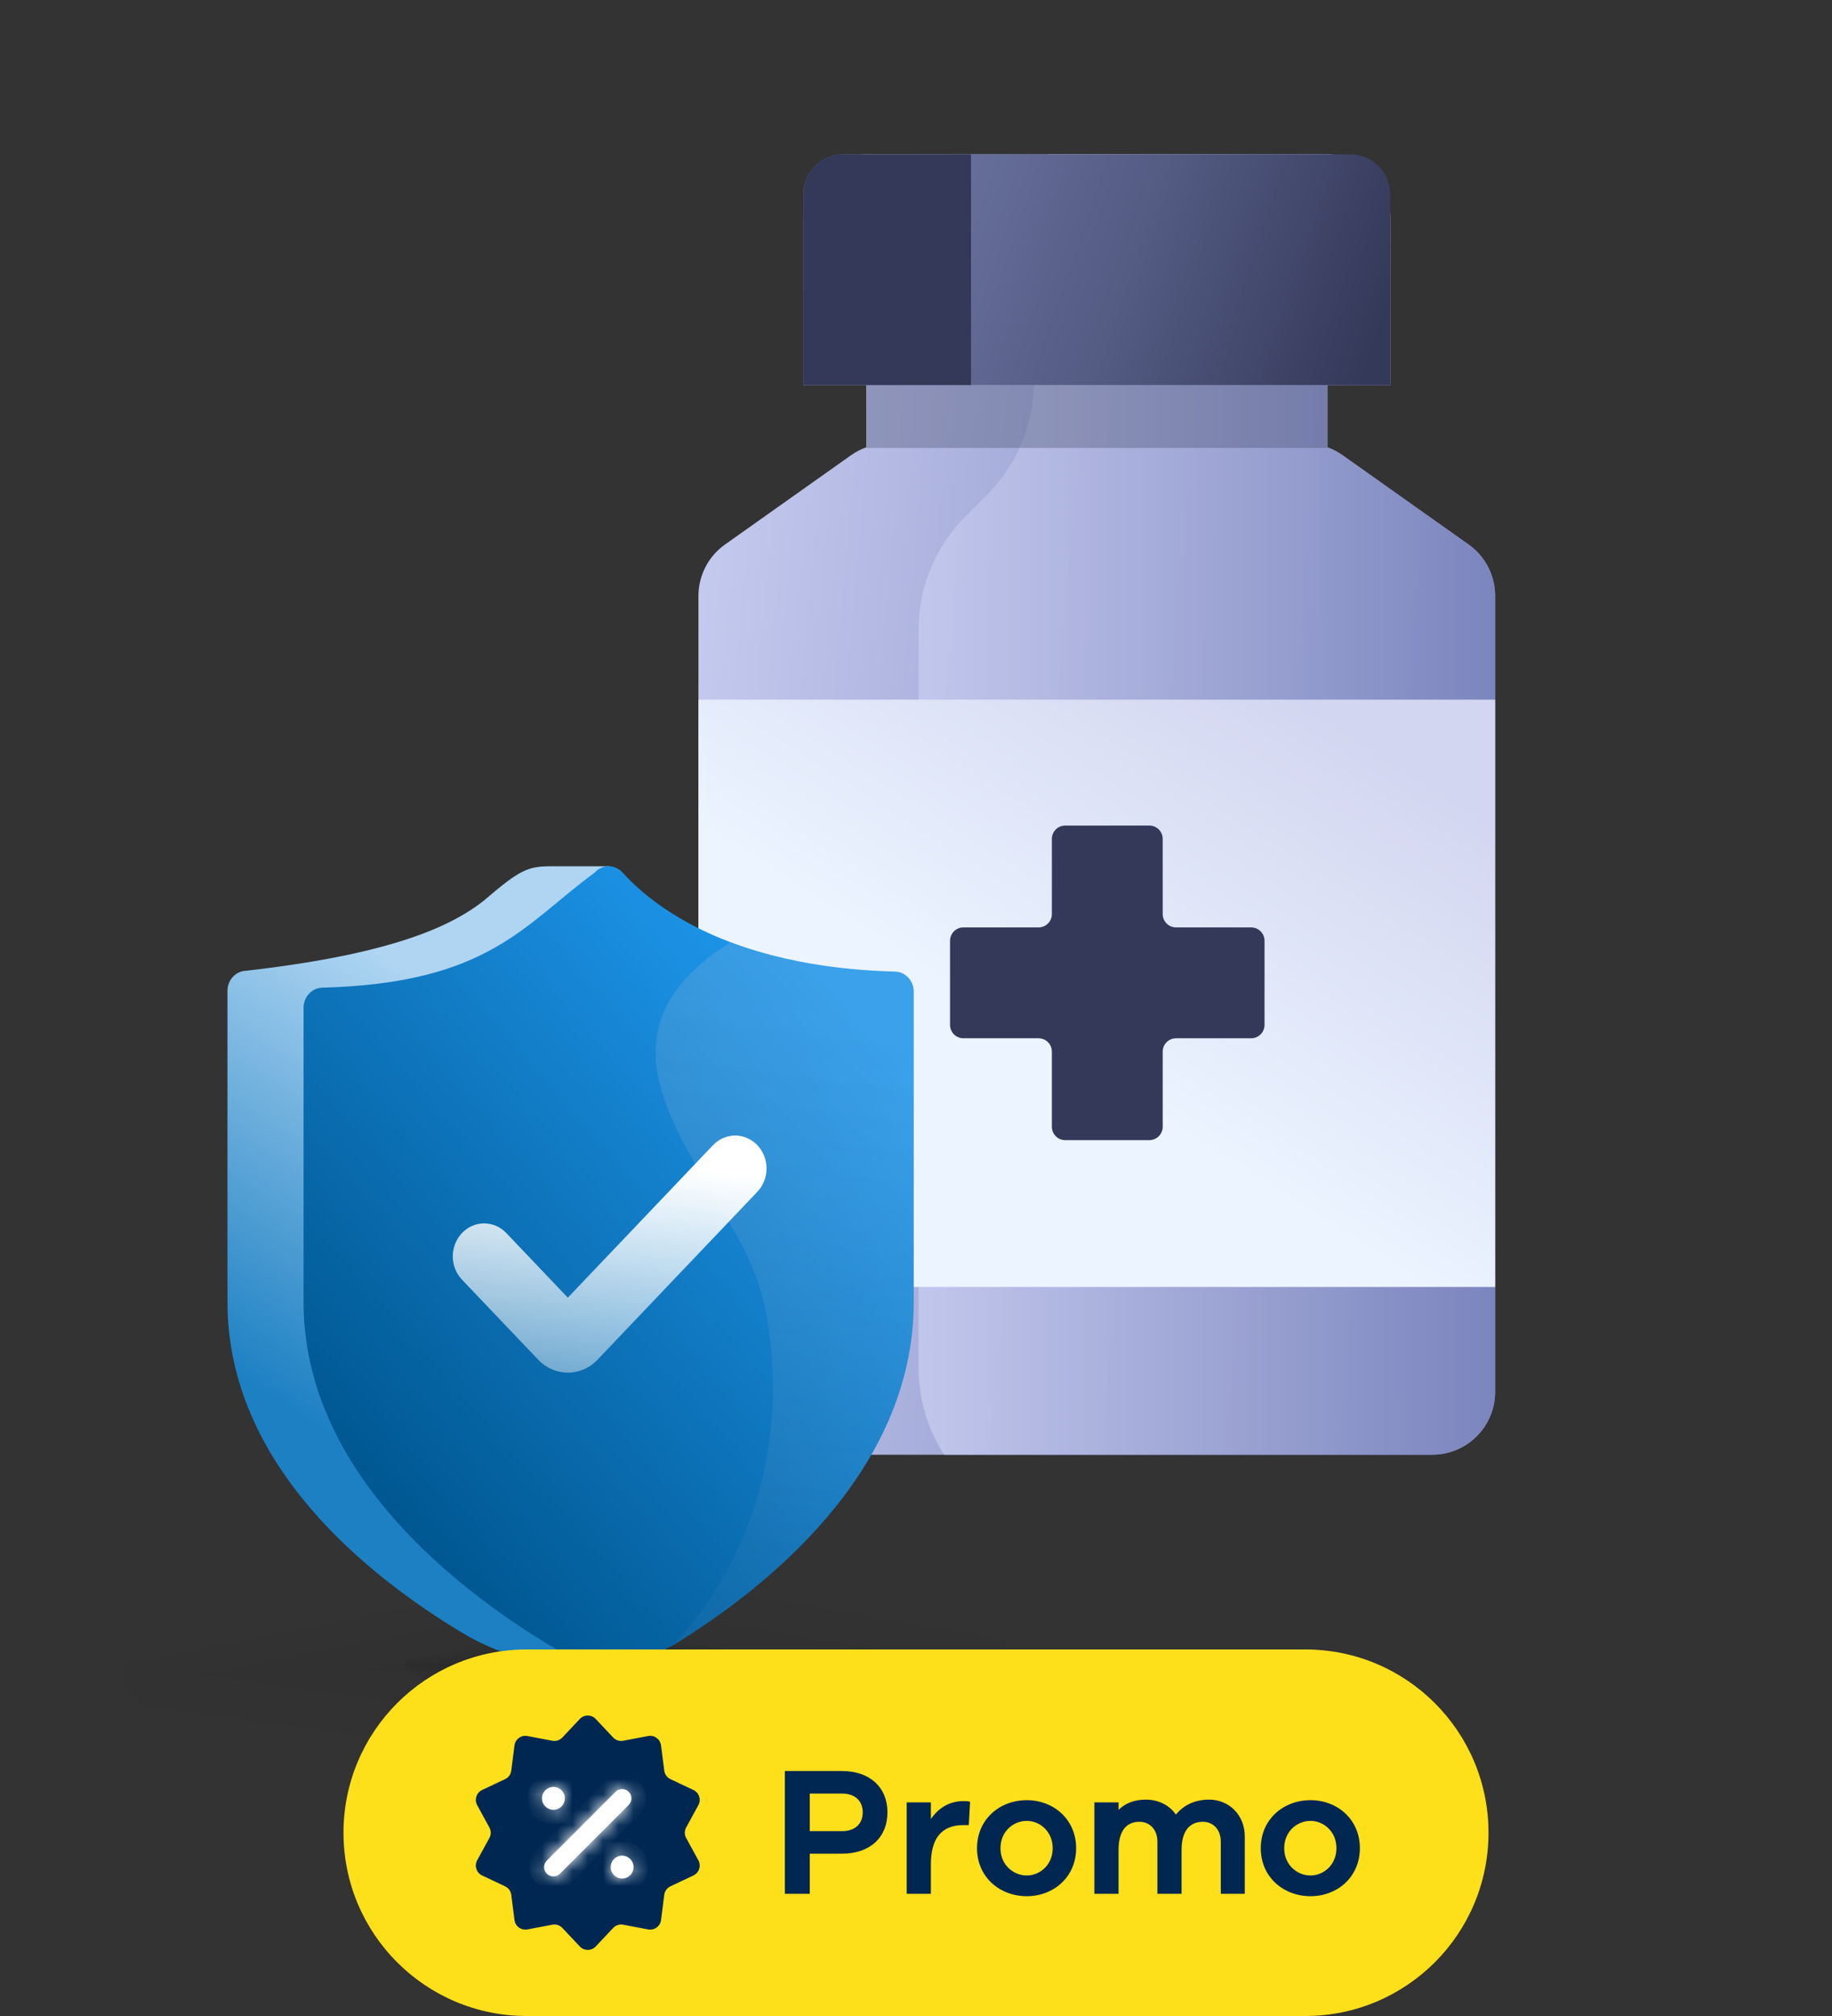
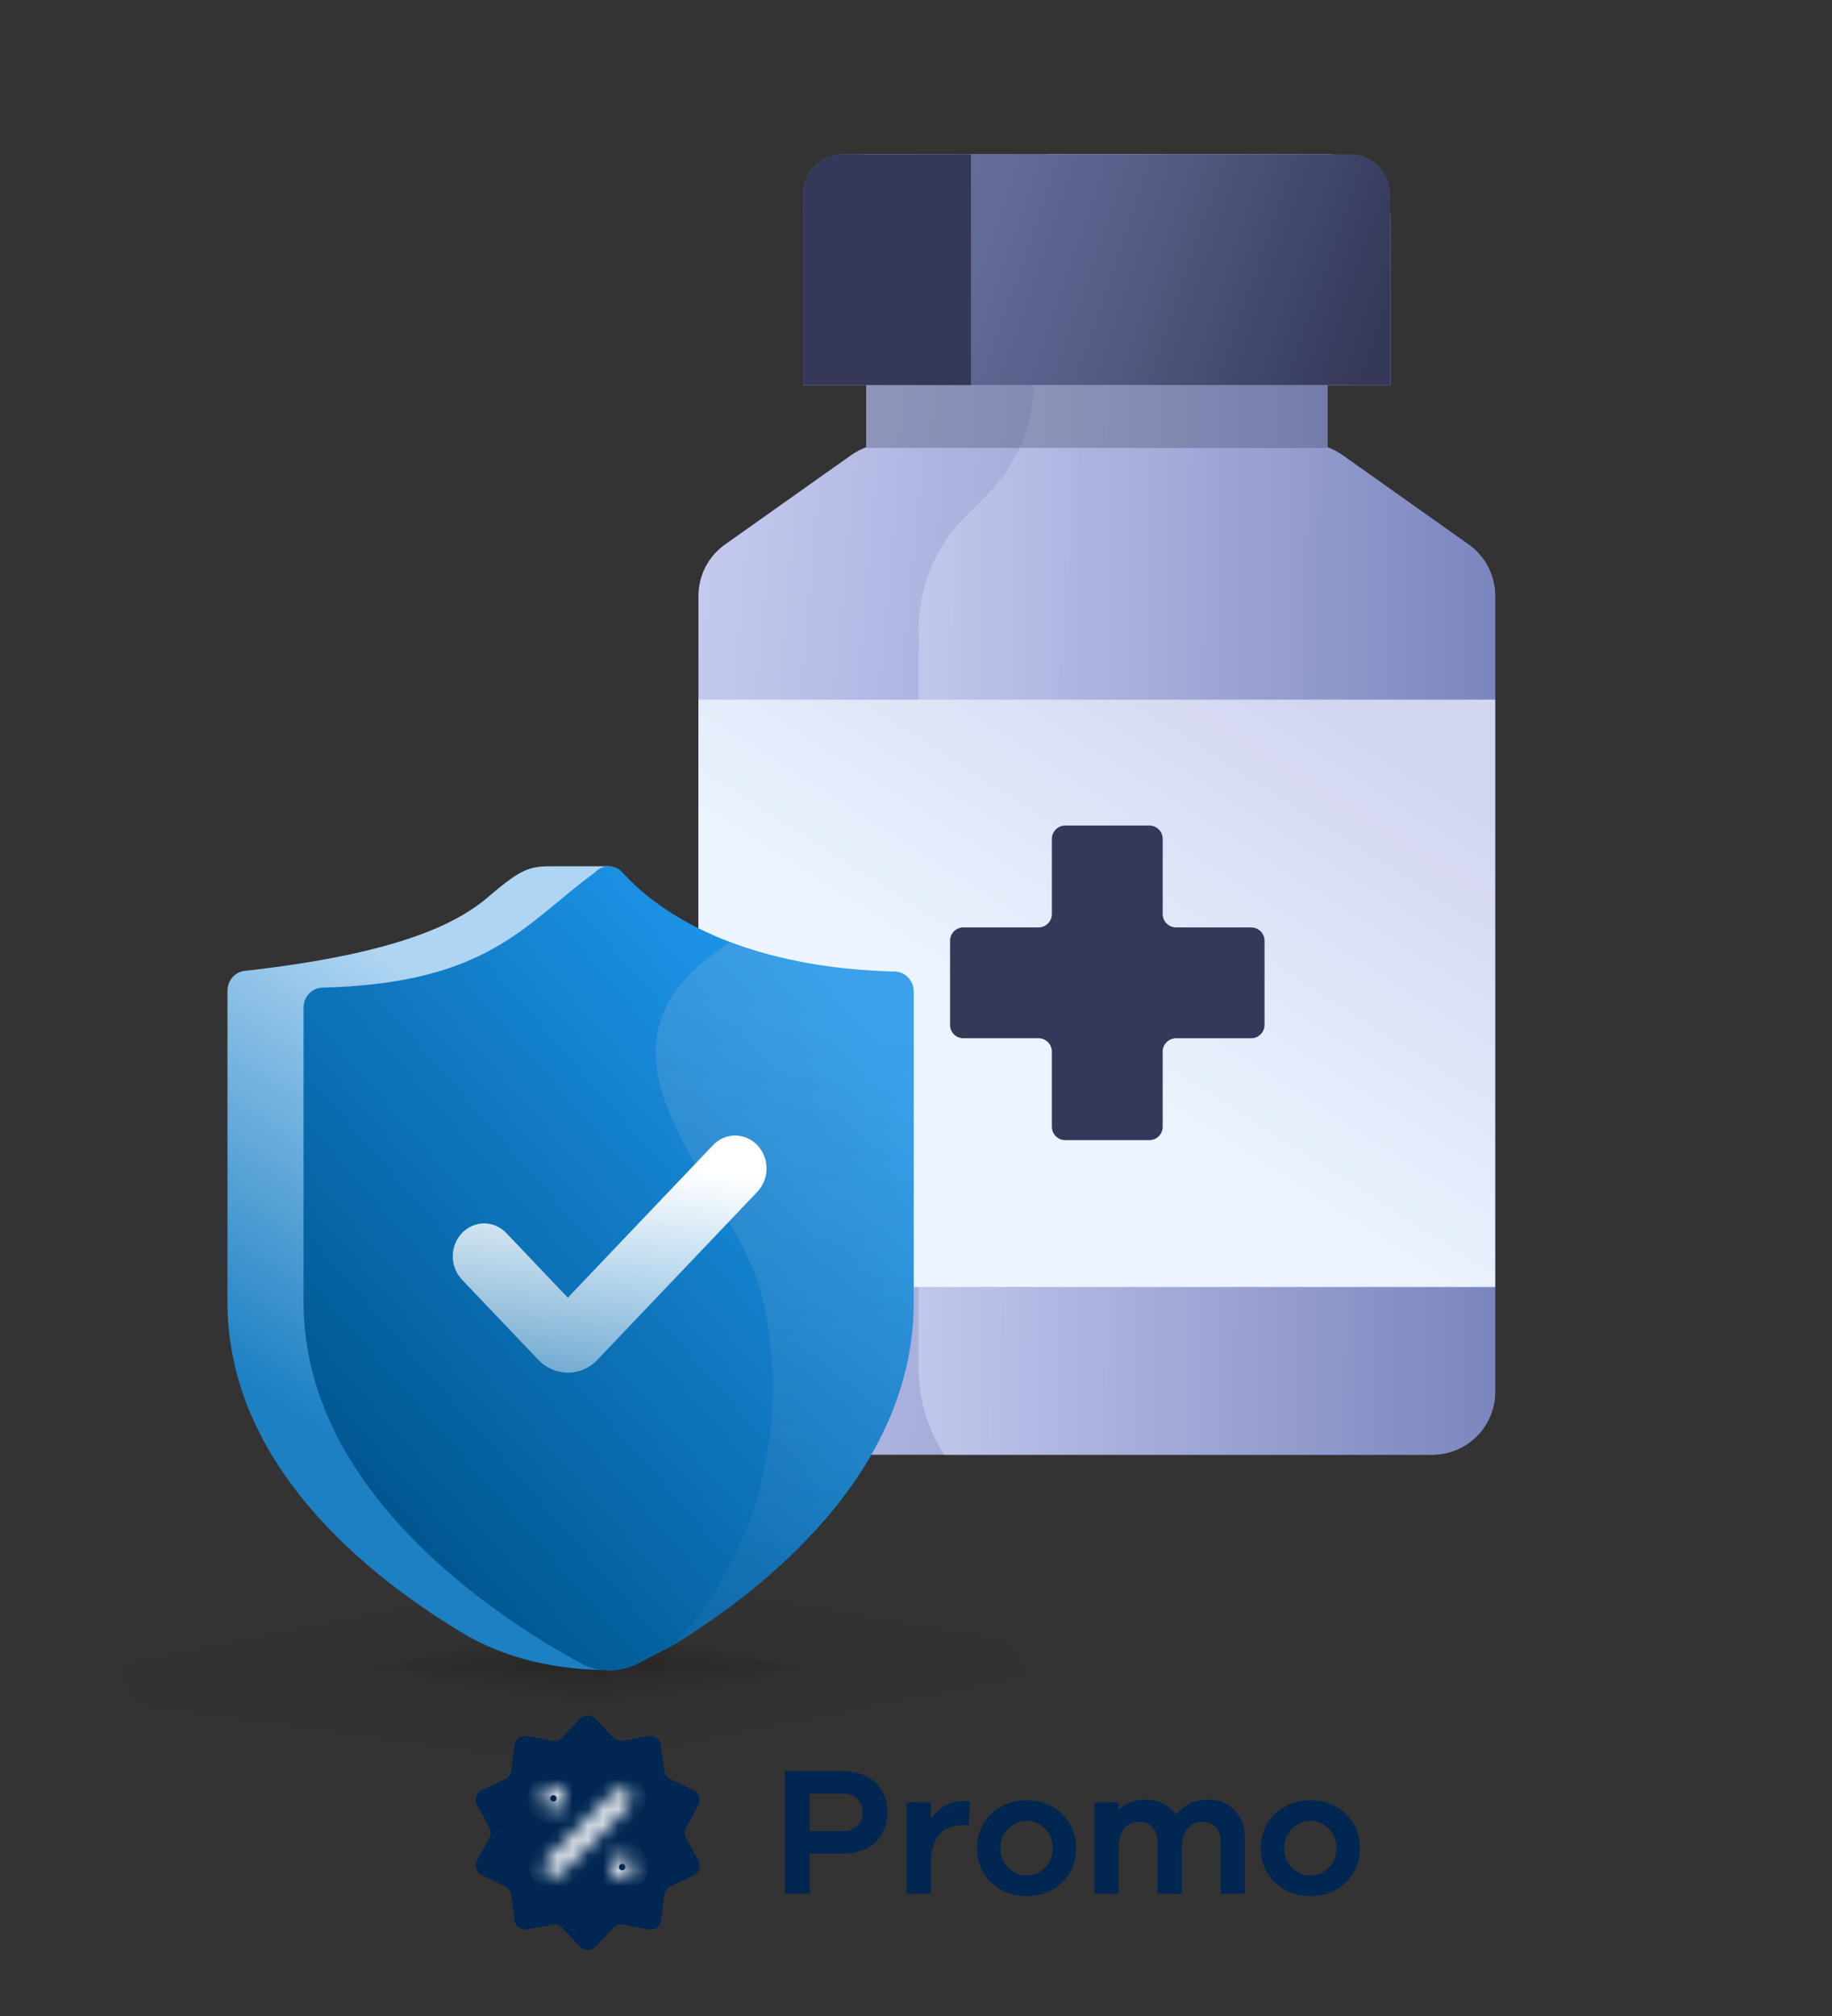
<svg xmlns="http://www.w3.org/2000/svg" width="120" height="132" viewBox="0 0 120 132" fill="none">
  <rect x="0" y="0" width="120" height="132" fill="#333333" stroke="none" />
  <path fill-rule="evenodd" clip-rule="evenodd" d="M52.617 14.225C52.617 11.95 54.461 10.105 56.736 10.105H86.949C89.225 10.105 91.069 11.95 91.069 14.225V25.212H86.949V29.288C87.294 29.412 87.633 29.587 87.957 29.817L96.197 35.653C97.287 36.425 97.936 37.679 97.936 39.015V45.124C97.936 45.127 97.936 45.13 97.936 45.132V91.13C97.936 93.406 96.091 95.25 93.816 95.25H49.87C47.594 95.25 45.75 93.406 45.75 91.13V45.124V40.318V39.015C45.75 37.679 46.398 36.425 47.489 35.653L55.728 29.817C56.052 29.587 56.391 29.412 56.736 29.288V25.212H52.617V14.225Z" fill="url(#paint0_linear_12548_125961)" />
  <path fill-rule="evenodd" clip-rule="evenodd" d="M67.723 14.471V24.982C67.723 27.767 66.617 30.438 64.647 32.407L63.245 33.809C61.276 35.779 60.17 38.449 60.17 41.234V89.557C60.17 91.655 60.785 93.61 61.846 95.25H93.816C96.091 95.25 97.936 93.406 97.936 91.13V45.124V40.318V39.015C97.936 37.679 97.287 36.425 96.197 35.653L87.957 29.817C87.633 29.587 87.294 29.412 86.949 29.288V25.212H91.069V14.225C91.069 11.95 89.225 10.105 86.949 10.105H68.672C68.061 11.44 67.723 12.92 67.723 14.471Z" fill="url(#paint1_linear_12548_125961)" fill-opacity="0.9" />
  <rect x="56.736" y="25.211" width="30.213" height="4.12" fill="#343959" fill-opacity="0.3" />
  <path d="M52.617 12.73C52.617 11.281 53.792 10.105 55.242 10.105H88.444C89.894 10.105 91.069 11.281 91.069 12.73V25.212H52.617V12.73Z" fill="url(#paint2_linear_12548_125961)" />
  <path d="M52.617 12.73C52.617 11.281 53.792 10.105 55.242 10.105H63.603V25.212H52.617V12.73Z" fill="#343959" />
  <rect x="45.75" y="45.812" width="52.185" height="38.453" fill="url(#paint3_linear_12548_125961)" />
  <path fill-rule="evenodd" clip-rule="evenodd" d="M62.23 67.107C62.23 67.59 62.621 67.982 63.105 67.982H68.025C68.508 67.982 68.9 68.374 68.9 68.857V73.777C68.9 74.26 69.292 74.652 69.775 74.652H75.284C75.767 74.652 76.159 74.26 76.159 73.777V68.857C76.159 68.374 76.55 67.982 77.034 67.982H81.954C82.437 67.982 82.829 67.59 82.829 67.107V61.598C82.829 61.115 82.437 60.723 81.954 60.723H77.034C76.55 60.723 76.159 60.331 76.159 59.848V54.928C76.159 54.444 75.767 54.053 75.284 54.053H69.775C69.292 54.053 68.9 54.444 68.9 54.928V59.848C68.9 60.331 68.508 60.723 68.025 60.723H63.105C62.621 60.723 62.23 61.115 62.23 61.598V67.107Z" fill="#343959" />
  <path opacity="0.05" d="M7.97 109.465H37.5V116.626C21.113 116.518 7.97 113.35 7.97 109.465Z" fill="url(#paint4_linear_12548_125961)" />
  <path opacity="0.05" d="M37.5 102.706V109.467H7.969C7.969 105.733 20.82 102.703 36.675 102.703C36.95 102.703 37.226 102.703 37.5 102.703V102.706Z" fill="url(#paint5_linear_12548_125961)" />
  <path opacity="0.05" d="M37.5 109.467H67.031C67.031 105.733 54.18 102.703 38.325 102.703C38.05 102.703 37.774 102.703 37.5 102.703V109.467Z" fill="url(#paint6_linear_12548_125961)" />
  <g opacity="0.05">
    <path d="M67.028 109.465H37.499V116.626C53.885 116.518 67.028 113.35 67.028 109.465Z" fill="url(#paint7_linear_12548_125961)" style="mix-blend-mode:multiply" />
  </g>
  <path opacity="0.2" d="M38.798 106.806V108.899H26.531C26.531 107.743 31.87 106.805 38.455 106.805C38.57 106.805 38.684 106.805 38.798 106.805V106.806Z" fill="url(#paint8_linear_12548_125961)" />
  <path opacity="0.2" d="M38.798 106.806V108.899H51.065C51.065 107.743 45.727 106.805 39.141 106.805C39.026 106.805 38.912 106.805 38.798 106.805V106.806Z" fill="url(#paint9_linear_12548_125961)" />
  <path opacity="0.2" d="M26.531 108.9H38.798V111.344C31.991 111.308 26.531 110.226 26.531 108.9Z" fill="url(#paint10_linear_12548_125961)" />
  <path opacity="0.2" d="M51.065 108.9H38.798V111.344C45.605 111.308 51.065 110.226 51.065 108.9Z" fill="url(#paint11_linear_12548_125961)" />
  <path d="M55.487 64.929V85.263C55.487 96.439 45.613 104.13 39.746 107.712C38.072 108.736 39.934 109.349 39.934 109.349C36.549 109.349 33.166 108.656 30.232 106.884C24.189 103.236 14.9 95.959 14.9 85.263V64.874C14.9 64.158 15.446 63.579 16.125 63.561C26.304 62.405 30.109 60.394 32.154 58.581C34.336 56.719 34.825 56.719 36.425 56.719L39.934 56.719C39.934 56.719 41.939 63.282 54.264 63.616C54.943 63.634 55.487 64.213 55.487 64.929Z" fill="url(#paint12_linear_12548_125961)" />
  <path d="M59.85 64.929V85.263C59.85 96.439 49.976 104.13 44.109 107.712C44.109 107.712 42.932 108.329 41.81 108.913C40.623 109.53 39.24 109.551 38.063 108.911C32.657 105.972 19.884 97.748 19.884 85.263V65.982C19.884 65.266 20.431 64.687 21.11 64.668C32.022 64.382 34.336 60.516 38.951 57.137C39.45 56.579 40.285 56.579 40.786 57.137C42.114 58.616 45.039 61.108 50.515 62.537C52.766 63.124 55.447 63.534 58.627 63.616C59.307 63.634 59.85 64.213 59.85 64.929Z" fill="url(#paint13_linear_12548_125961)" />
  <path opacity="0.16" d="M59.85 64.931V85.265C59.85 96.441 49.976 104.133 44.109 107.714C50.106 101.272 51.713 92.509 49.959 85.01C48.204 77.51 36.495 68.797 47.828 61.721C51.212 63.036 55.447 63.537 58.627 63.618C59.307 63.637 59.85 64.216 59.85 64.931Z" fill="url(#paint14_linear_12548_125961)" />
  <path d="M37.194 89.874C36.493 89.874 35.792 89.594 35.257 89.032L30.26 83.787C29.458 82.945 29.458 81.579 30.26 80.736C31.062 79.894 32.364 79.894 33.166 80.736L37.194 84.967L46.702 74.983C47.504 74.141 48.805 74.141 49.608 74.983C50.41 75.826 50.41 77.192 49.608 78.034L39.132 89.035C38.597 89.597 37.896 89.877 37.194 89.877V89.874Z" fill="url(#paint15_linear_12548_125961)" />
-   <path d="M22.5 120C22.5 113.373 27.873 108 34.5 108H85.5C92.127 108 97.5 113.373 97.5 120C97.5 126.627 92.127 132 85.5 132H34.5C27.873 132 22.5 126.627 22.5 120Z" fill="#FEE01A" />
  <path d="M37.98 112.551C38.262 112.252 38.738 112.252 39.02 112.551L40.165 113.766C40.332 113.943 40.578 114.023 40.817 113.978L42.458 113.668C42.862 113.592 43.246 113.871 43.299 114.279L43.511 115.935C43.542 116.177 43.694 116.386 43.914 116.49L45.424 117.204C45.795 117.38 45.942 117.832 45.745 118.192L44.944 119.657C44.827 119.871 44.827 120.129 44.944 120.343L45.745 121.808C45.942 122.168 45.795 122.62 45.424 122.796L43.914 123.51C43.694 123.614 43.542 123.823 43.511 124.065L43.299 125.721C43.246 126.129 42.862 126.408 42.458 126.332L40.817 126.022C40.578 125.977 40.332 126.057 40.165 126.234L39.02 127.449C38.738 127.748 38.262 127.748 37.98 127.449L36.835 126.234C36.668 126.057 36.422 125.977 36.183 126.022L34.542 126.332C34.138 126.408 33.754 126.129 33.701 125.721L33.489 124.065C33.458 123.823 33.306 123.614 33.086 123.51L31.576 122.796C31.205 122.62 31.058 122.168 31.255 121.808L32.056 120.343C32.173 120.129 32.173 119.871 32.056 119.657L31.255 118.192C31.058 117.832 31.205 117.38 31.576 117.204L33.086 116.49C33.306 116.386 33.458 116.177 33.489 115.935L33.701 114.279C33.754 113.871 34.138 113.592 34.542 113.668L36.183 113.978C36.422 114.023 36.668 113.943 36.835 113.766L37.98 112.551Z" fill="#002752" />
  <mask id="path-22-inside-1_12548_125961" fill="white">
    <path fill-rule="evenodd" clip-rule="evenodd" d="M37 117.75C37 118.164 36.664 118.5 36.25 118.5C35.836 118.5 35.5 118.164 35.5 117.75C35.5 117.336 35.836 117 36.25 117C36.664 117 37 117.336 37 117.75ZM41.181 117.32C41.419 117.558 41.419 117.943 41.181 118.181L36.681 122.681C36.443 122.919 36.057 122.919 35.819 122.681C35.581 122.443 35.581 122.058 35.819 121.82L40.319 117.32C40.557 117.082 40.943 117.082 41.181 117.32ZM40.75 123C41.164 123 41.5 122.664 41.5 122.25C41.5 121.836 41.164 121.5 40.75 121.5C40.336 121.5 40 121.836 40 122.25C40 122.664 40.336 123 40.75 123Z" />
  </mask>
-   <path fill-rule="evenodd" clip-rule="evenodd" d="M37 117.75C37 118.164 36.664 118.5 36.25 118.5C35.836 118.5 35.5 118.164 35.5 117.75C35.5 117.336 35.836 117 36.25 117C36.664 117 37 117.336 37 117.75ZM41.181 117.32C41.419 117.558 41.419 117.943 41.181 118.181L36.681 122.681C36.443 122.919 36.057 122.919 35.819 122.681C35.581 122.443 35.581 122.058 35.819 121.82L40.319 117.32C40.557 117.082 40.943 117.082 41.181 117.32ZM40.75 123C41.164 123 41.5 122.664 41.5 122.25C41.5 121.836 41.164 121.5 40.75 121.5C40.336 121.5 40 121.836 40 122.25C40 122.664 40.336 123 40.75 123Z" fill="white" />
  <path d="M41.181 118.181L40.505 117.506L40.505 117.506L41.181 118.181ZM41.181 117.32L40.505 117.995L40.505 117.995L41.181 117.32ZM36.681 122.681L36.005 122.005L36.005 122.005L36.681 122.681ZM35.819 122.681L36.495 122.005L36.495 122.005L35.819 122.681ZM35.819 121.82L35.143 121.144L35.143 121.144L35.819 121.82ZM40.319 117.32L40.995 117.995L40.995 117.995L40.319 117.32ZM36.25 119.456C37.192 119.456 37.956 118.692 37.956 117.75H36.044C36.044 117.636 36.136 117.544 36.25 117.544V119.456ZM34.544 117.75C34.544 118.692 35.308 119.456 36.25 119.456V117.544C36.364 117.544 36.456 117.636 36.456 117.75H34.544ZM36.25 116.044C35.308 116.044 34.544 116.808 34.544 117.75H36.456C36.456 117.864 36.364 117.956 36.25 117.956V116.044ZM37.956 117.75C37.956 116.808 37.192 116.044 36.25 116.044V117.956C36.136 117.956 36.044 117.864 36.044 117.75H37.956ZM41.857 118.857C42.468 118.246 42.468 117.255 41.857 116.644L40.505 117.995C40.37 117.86 40.37 117.641 40.505 117.506L41.857 118.857ZM37.357 123.357L41.857 118.857L40.505 117.506L36.005 122.005L37.357 123.357ZM35.143 123.357C35.755 123.968 36.745 123.968 37.357 123.357L36.005 122.005C36.14 121.87 36.36 121.87 36.495 122.005L35.143 123.357ZM35.143 121.144C34.532 121.755 34.532 122.746 35.143 123.357L36.495 122.005C36.63 122.141 36.63 122.36 36.495 122.495L35.143 121.144ZM39.643 116.644L35.143 121.144L36.495 122.495L40.995 117.995L39.643 116.644ZM41.857 116.644C41.246 116.033 40.255 116.033 39.643 116.644L40.995 117.995C40.86 118.131 40.64 118.131 40.505 117.995L41.857 116.644ZM40.544 122.25C40.544 122.136 40.636 122.044 40.75 122.044V123.956C41.692 123.956 42.456 123.192 42.456 122.25H40.544ZM40.75 122.456C40.636 122.456 40.544 122.364 40.544 122.25H42.456C42.456 121.308 41.692 120.544 40.75 120.544V122.456ZM40.956 122.25C40.956 122.364 40.864 122.456 40.75 122.456V120.544C39.808 120.544 39.044 121.308 39.044 122.25H40.956ZM40.75 122.044C40.864 122.044 40.956 122.136 40.956 122.25H39.044C39.044 123.192 39.808 123.956 40.75 123.956V122.044Z" fill="white" mask="url(#path-22-inside-1_12548_125961)" />
  <path d="M55.154 115.96C57.002 115.96 58.13 117.052 58.13 118.66C58.13 120.292 57.002 121.372 55.154 121.372H53.042V124H51.41V115.96H55.154ZM53.042 119.896H55.154C56.03 119.896 56.51 119.404 56.51 118.66C56.51 117.94 56.03 117.436 55.154 117.436H53.042V119.896ZM63.123 117.928C63.279 117.928 63.399 117.928 63.543 117.976L63.459 119.5H63.111C61.647 119.5 60.975 120.4 60.975 122.068V124H59.391V118.012H60.975V119.104C61.455 118.408 62.151 117.928 63.123 117.928ZM67.261 117.868C69.013 117.868 70.489 119.128 70.489 121.012C70.489 122.896 69.013 124.156 67.261 124.156C65.473 124.156 63.997 122.896 63.997 121.012C63.997 119.128 65.473 117.868 67.261 117.868ZM67.261 122.8C68.089 122.8 68.953 122.128 68.953 121.012C68.953 119.896 68.089 119.224 67.261 119.224C66.397 119.224 65.533 119.896 65.533 121.012C65.533 122.128 66.397 122.8 67.261 122.8ZM79.208 117.832C80.456 117.832 81.536 118.792 81.536 120.256V124H79.964V120.58C79.964 119.776 79.448 119.284 78.788 119.284C77.948 119.284 77.396 119.86 77.396 121.12V124H75.812V120.58C75.812 119.776 75.296 119.284 74.636 119.284C73.796 119.284 73.268 119.86 73.268 121.12V124H71.684V118.012H73.268V118.504C73.688 118.084 74.276 117.832 75.056 117.832C75.86 117.832 76.592 118.18 77.024 118.816C77.516 118.204 78.248 117.832 79.208 117.832ZM85.847 117.868C87.599 117.868 89.075 119.128 89.075 121.012C89.075 122.896 87.599 124.156 85.847 124.156C84.059 124.156 82.583 122.896 82.583 121.012C82.583 119.128 84.059 117.868 85.847 117.868ZM85.847 122.8C86.675 122.8 87.539 122.128 87.539 121.012C87.539 119.896 86.675 119.224 85.847 119.224C84.983 119.224 84.119 119.896 84.119 121.012C84.119 122.128 84.983 122.8 85.847 122.8Z" fill="#002752" />
  <defs>
    <linearGradient id="paint0_linear_12548_125961" x1="45.956" y1="40.05" x2="94.633" y2="44.44" gradientUnits="userSpaceOnUse">
      <stop stop-color="#C4C9EE" />
      <stop offset="1" stop-color="#7C86BE" />
    </linearGradient>
    <linearGradient id="paint1_linear_12548_125961" x1="60.365" y1="52.807" x2="98.092" y2="52.807" gradientUnits="userSpaceOnUse">
      <stop stop-color="#C4C9EE" />
      <stop offset="1" stop-color="#7C86BE" />
    </linearGradient>
    <linearGradient id="paint2_linear_12548_125961" x1="91.069" y1="19.719" x2="57.871" y2="8.367" gradientUnits="userSpaceOnUse">
      <stop stop-color="#343959" />
      <stop offset="0.1" stop-color="#3B4062" />
      <stop offset="0.48" stop-color="#545C84" />
      <stop offset="0.79" stop-color="#646C98" />
      <stop offset="1" stop-color="#6A73A0" />
    </linearGradient>
    <linearGradient id="paint3_linear_12548_125961" x1="63.985" y1="83.846" x2="87.3" y2="47.177" gradientUnits="userSpaceOnUse">
      <stop offset="0.35" stop-color="#EBF4FF" />
      <stop offset="1" stop-color="#D3D6F0" />
    </linearGradient>
    <linearGradient id="paint4_linear_12548_125961" x1="26.795" y1="108.846" x2="25.9" y2="115.299" gradientUnits="userSpaceOnUse">
      <stop offset="0.01" stop-opacity="0.99" />
      <stop offset="0.991" stop-opacity="0" />
    </linearGradient>
    <linearGradient id="paint5_linear_12548_125961" x1="24.58" y1="109.255" x2="23.7" y2="104.891" gradientUnits="userSpaceOnUse">
      <stop offset="0.01" stop-opacity="0.99" />
      <stop offset="0.991" stop-opacity="0" />
    </linearGradient>
    <linearGradient id="paint6_linear_12548_125961" x1="52.081" y1="109.255" x2="52.969" y2="104.052" gradientUnits="userSpaceOnUse">
      <stop offset="0.01" stop-opacity="0.99" />
      <stop offset="0.991" stop-opacity="0" />
    </linearGradient>
    <linearGradient id="paint7_linear_12548_125961" x1="52.081" y1="108.846" x2="53.126" y2="114.102" gradientUnits="userSpaceOnUse">
      <stop stop-opacity="0.99" />
      <stop offset="0.907" stop-opacity="0" />
    </linearGradient>
    <linearGradient id="paint8_linear_12548_125961" x1="33.431" y1="109.598" x2="33.043" y2="107.383" gradientUnits="userSpaceOnUse">
      <stop offset="0.01" stop-opacity="0.99" />
      <stop offset="0.991" stop-opacity="0" />
    </linearGradient>
    <linearGradient id="paint9_linear_12548_125961" x1="44.165" y1="109.598" x2="44.553" y2="107.383" gradientUnits="userSpaceOnUse">
      <stop offset="0.01" stop-opacity="0.99" />
      <stop offset="0.991" stop-opacity="0" />
    </linearGradient>
    <linearGradient id="paint10_linear_12548_125961" x1="34.351" y1="108.377" x2="33.96" y2="111.125" gradientUnits="userSpaceOnUse">
      <stop stop-opacity="0.99" />
      <stop offset="0.991" stop-opacity="0" />
    </linearGradient>
    <linearGradient id="paint11_linear_12548_125961" x1="43.245" y1="108.377" x2="43.636" y2="111.125" gradientUnits="userSpaceOnUse">
      <stop stop-opacity="0.99" />
      <stop offset="0.991" stop-opacity="0" />
    </linearGradient>
    <linearGradient id="paint12_linear_12548_125961" x1="20.887" y1="94.349" x2="39.196" y2="64.604" gradientUnits="userSpaceOnUse">
      <stop offset="0.02" stop-color="#1C80C3" />
      <stop offset="0.839" stop-color="#AFD5F2" />
    </linearGradient>
    <linearGradient id="paint13_linear_12548_125961" x1="24.02" y1="97.244" x2="57.523" y2="67.953" gradientUnits="userSpaceOnUse">
      <stop stop-color="#005791" />
      <stop offset="1" stop-color="#1F98EE" />
    </linearGradient>
    <linearGradient id="paint14_linear_12548_125961" x1="55.465" y1="65.731" x2="50.477" y2="102.534" gradientUnits="userSpaceOnUse">
      <stop stop-color="#D0D0D5" />
      <stop offset="0.13" stop-color="#CECED4" stop-opacity="0.96" />
      <stop offset="0.33" stop-color="#CACBD3" stop-opacity="0.86" />
      <stop offset="0.57" stop-color="#C3C6D2" stop-opacity="0.69" />
      <stop offset="0.86" stop-color="#BABFD0" stop-opacity="0.47" />
      <stop offset="1" stop-color="#B6BBD0" stop-opacity="0.34" />
    </linearGradient>
    <linearGradient id="paint15_linear_12548_125961" x1="41.884" y1="98.488" x2="43.703" y2="75.982" gradientUnits="userSpaceOnUse">
      <stop stop-color="white" stop-opacity="0.1" />
      <stop offset="0.98" stop-color="white" />
    </linearGradient>
  </defs>
</svg>